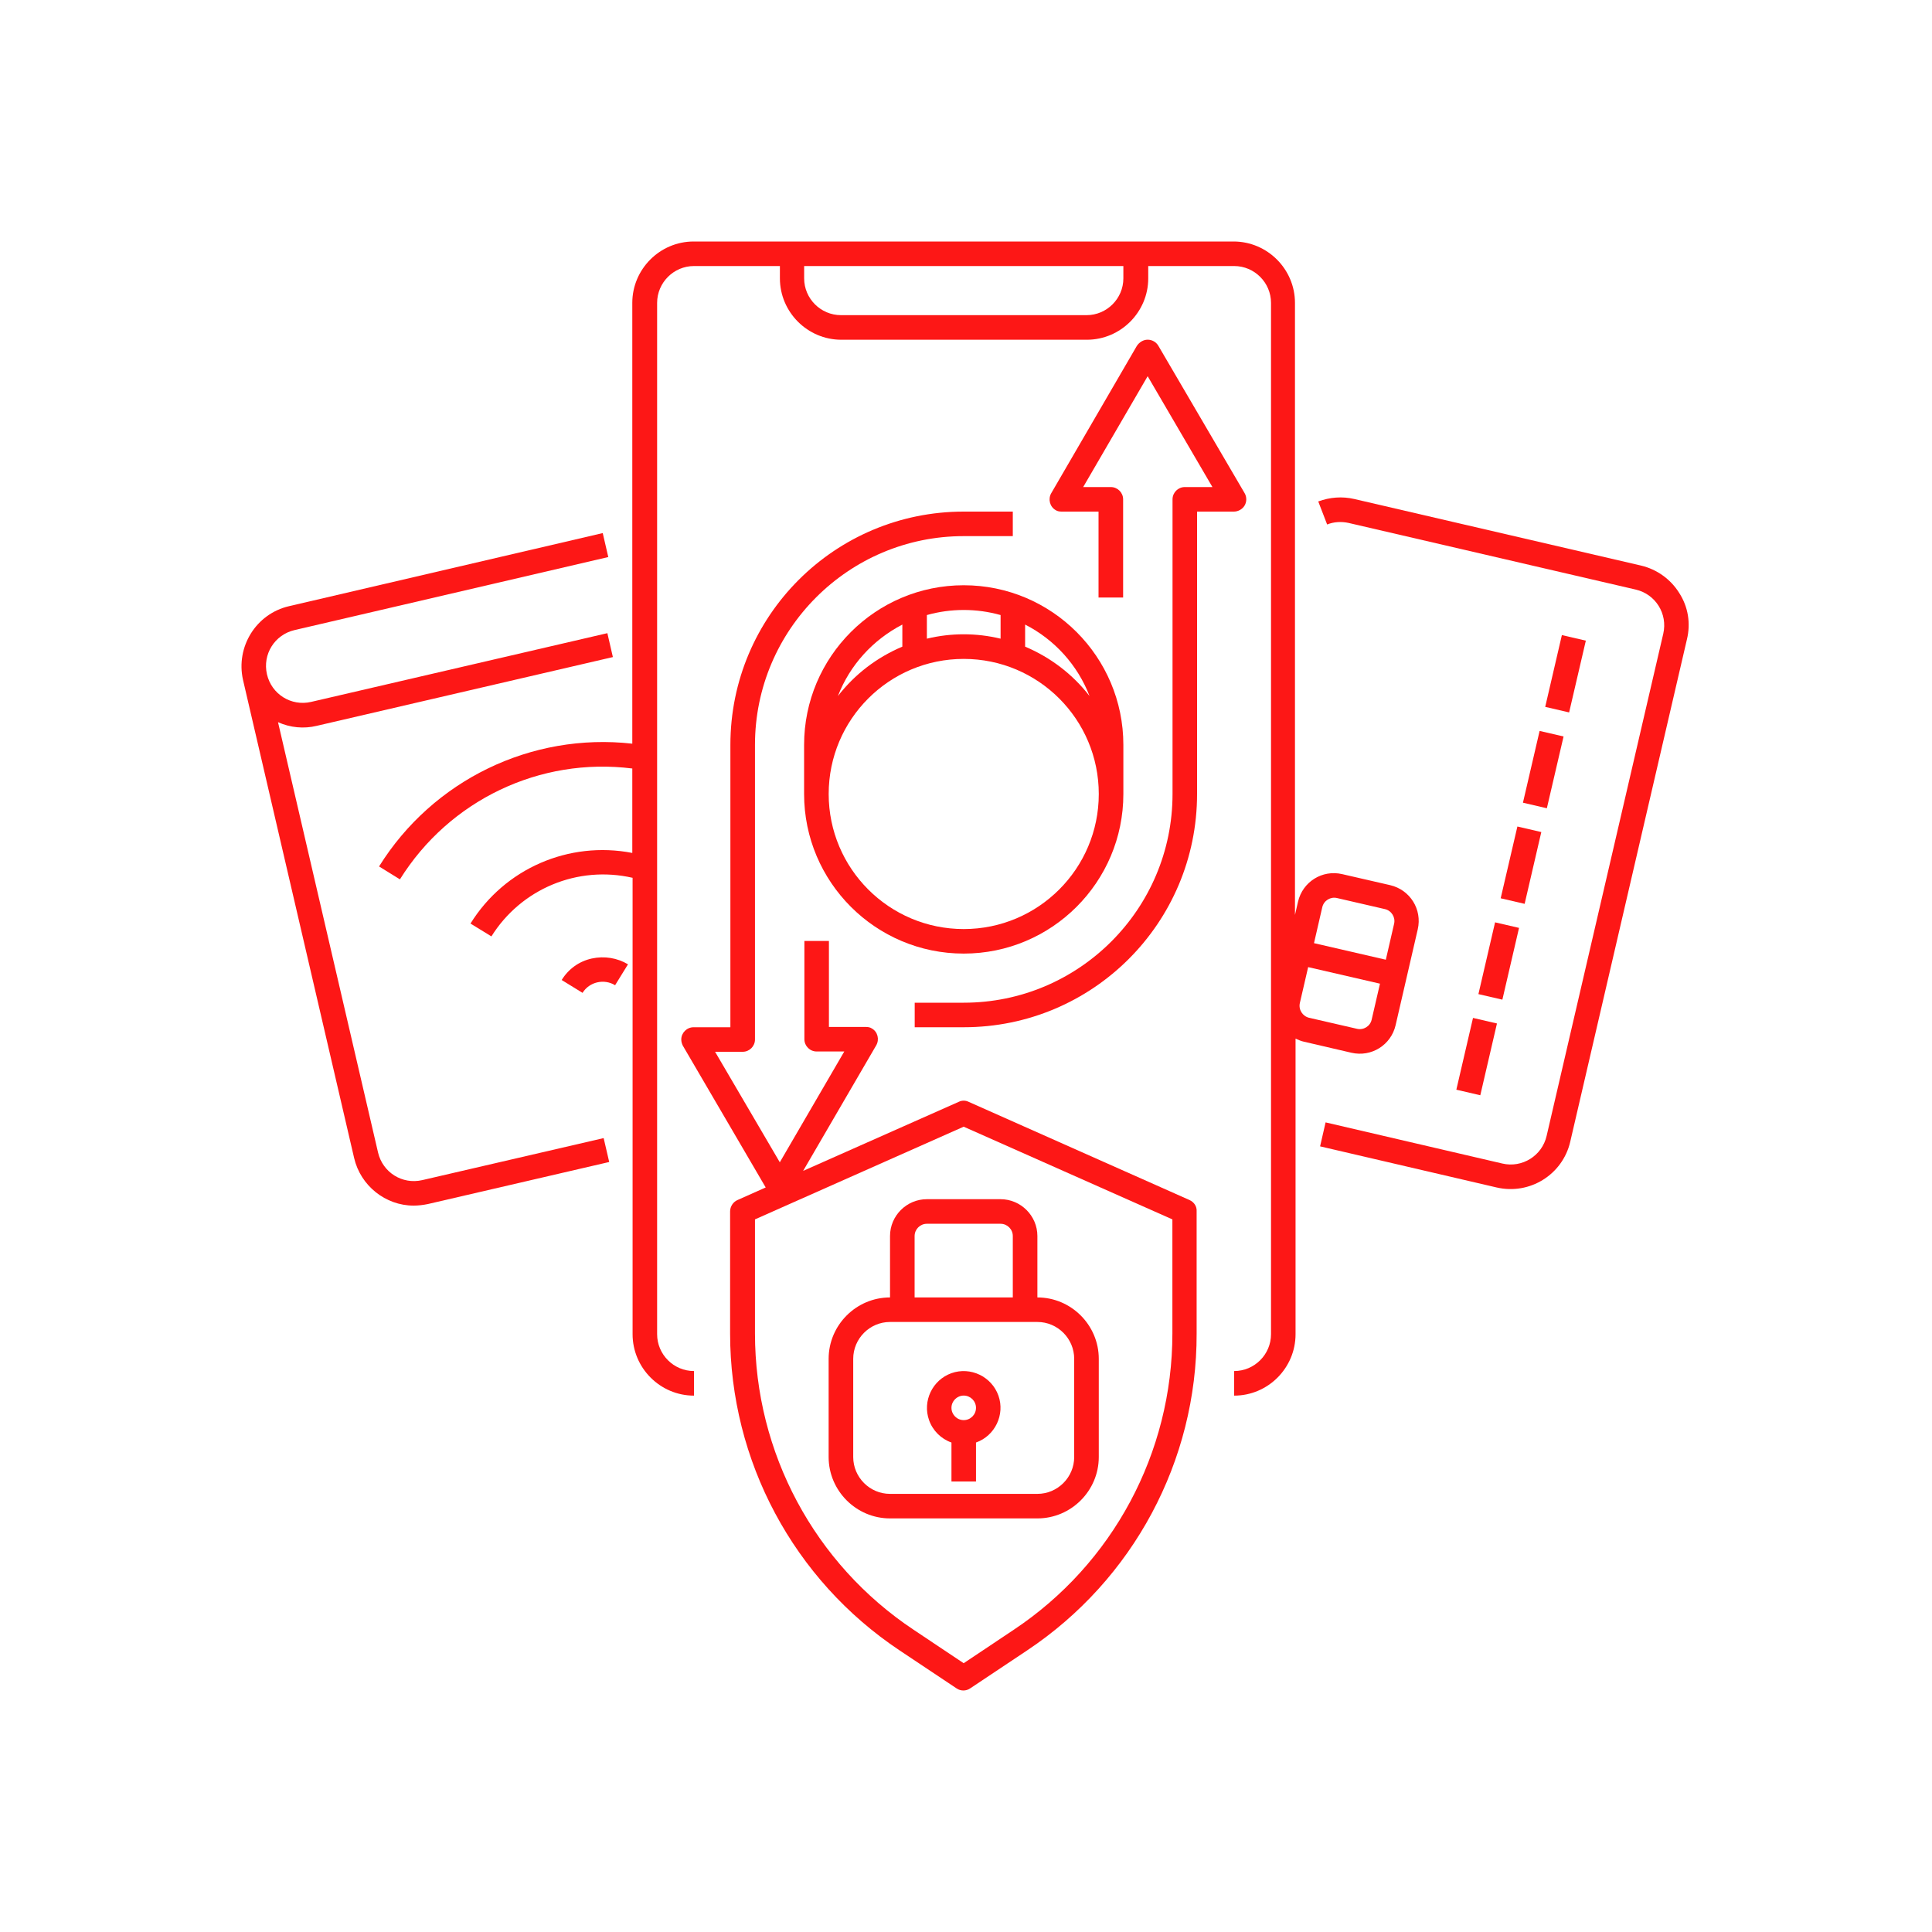
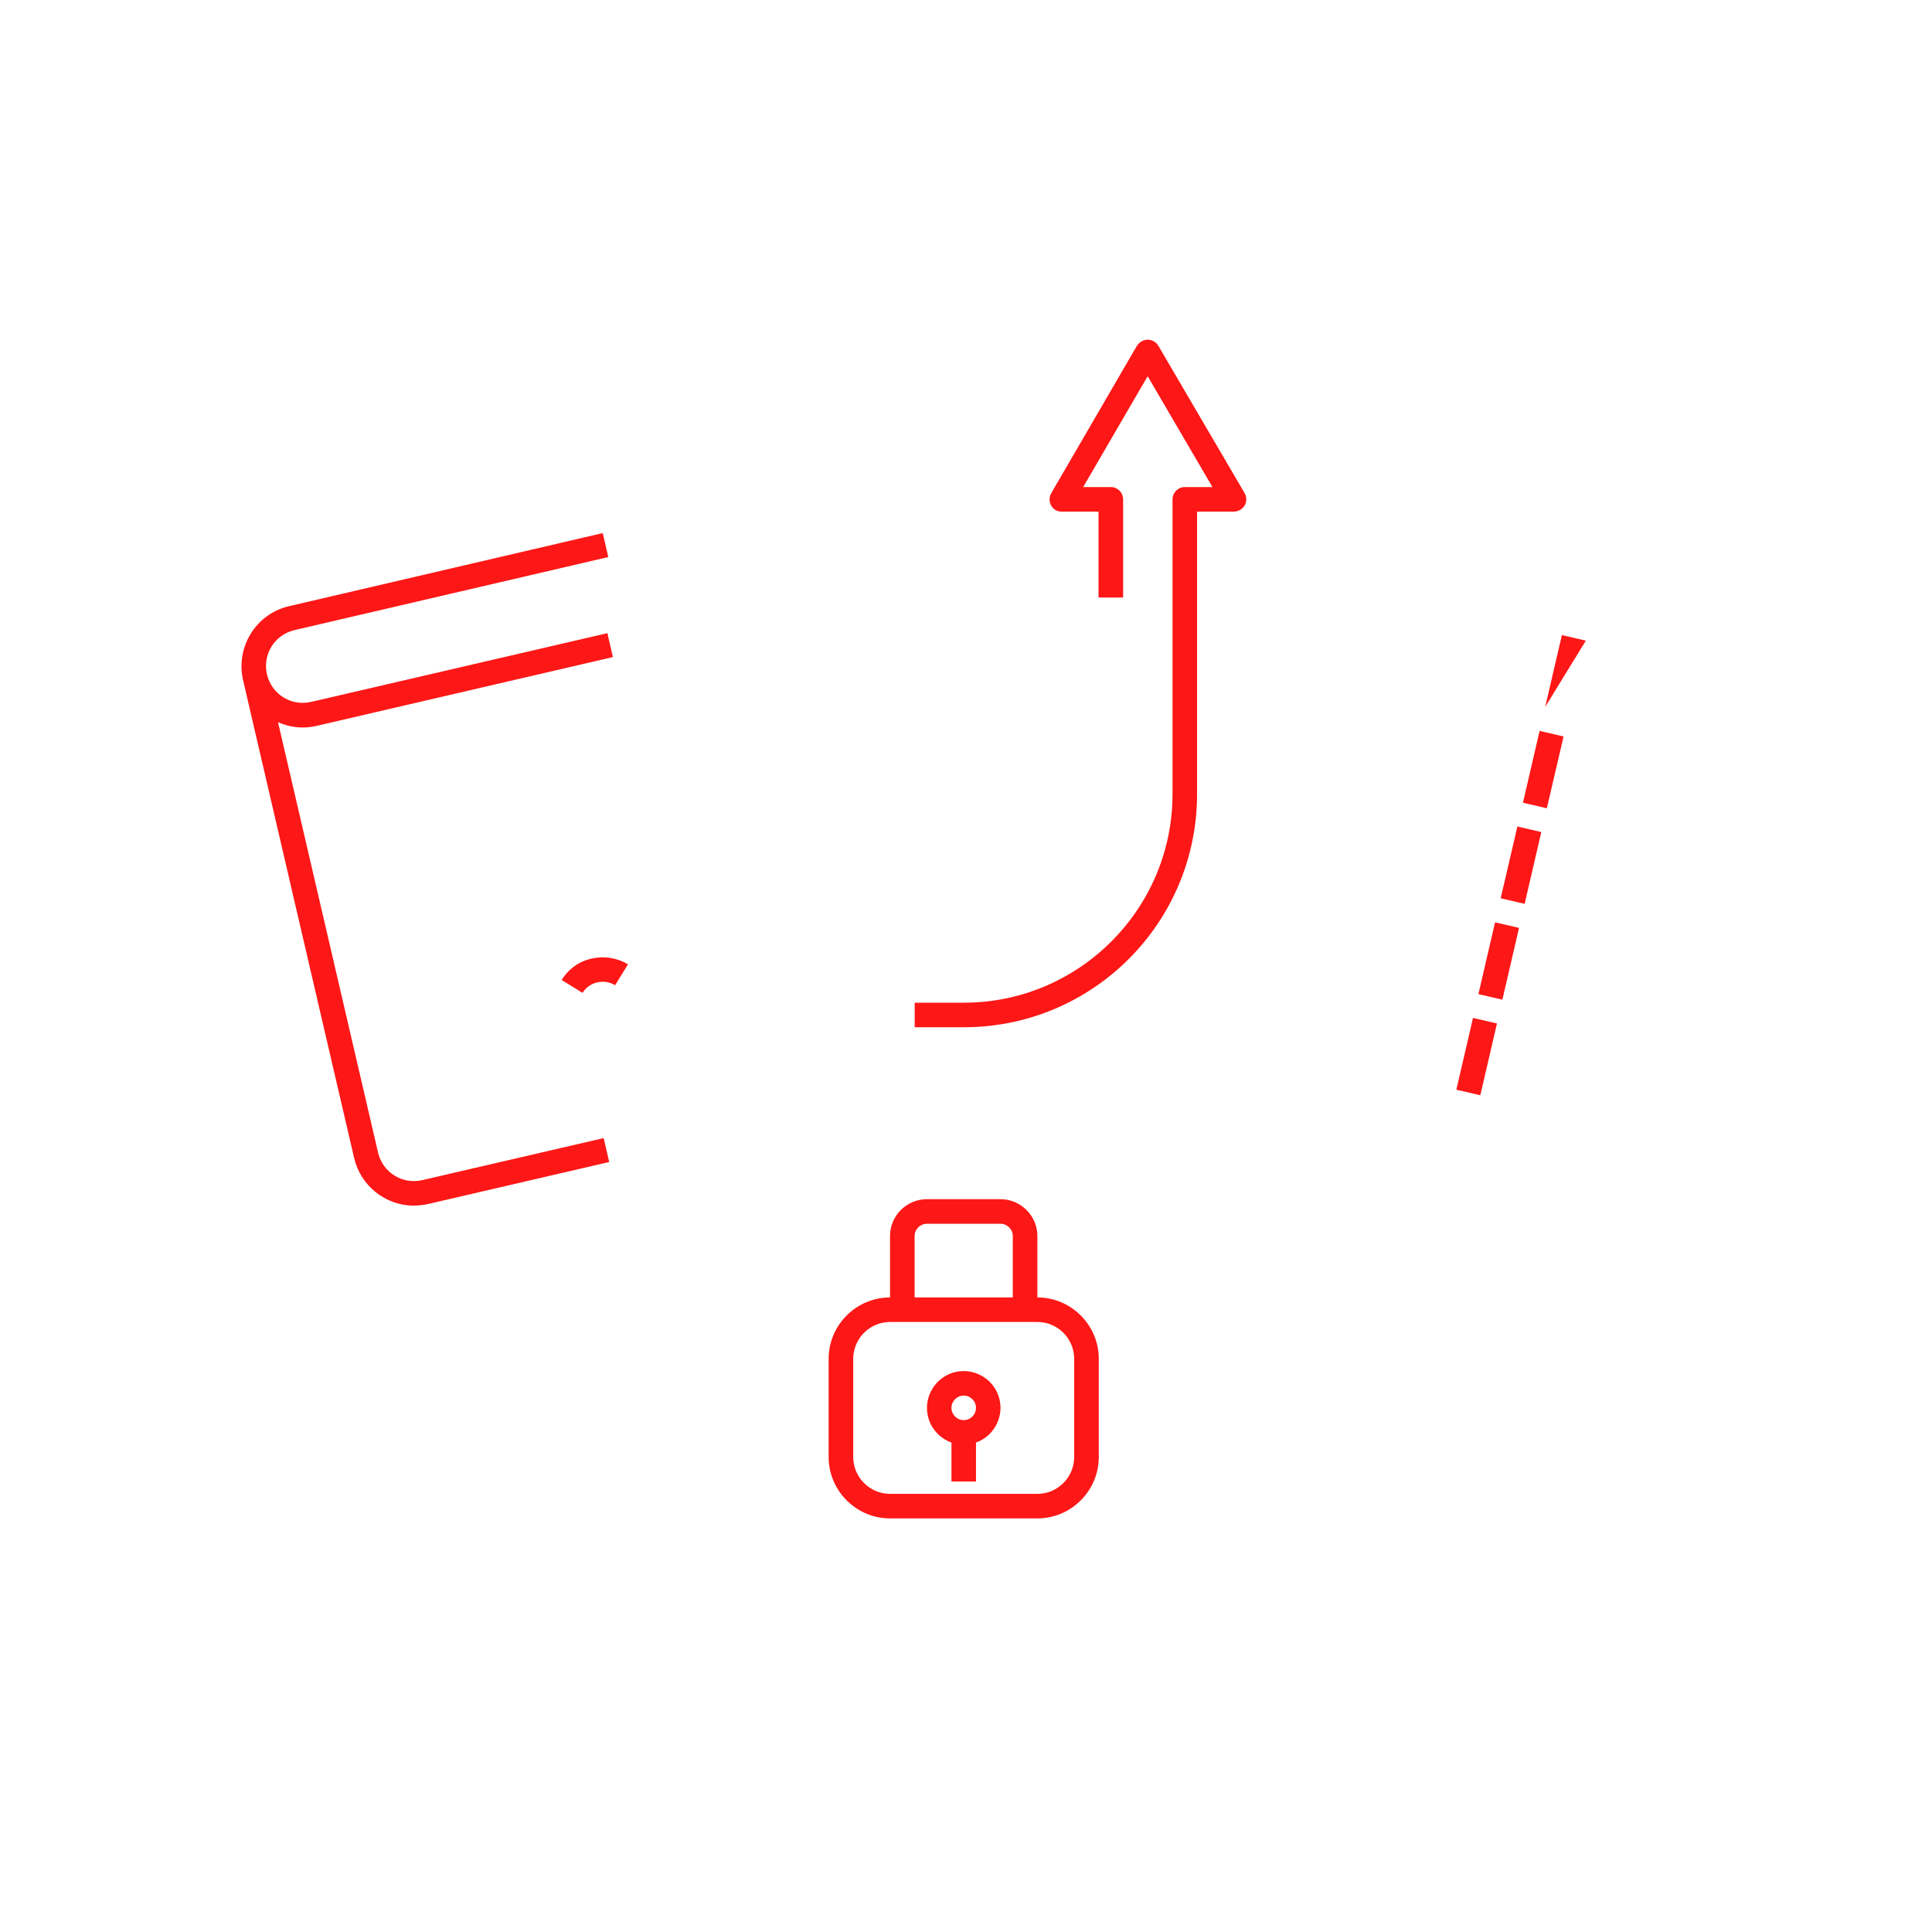
<svg xmlns="http://www.w3.org/2000/svg" width="40" height="40" viewBox="0 0 40 40" fill="none">
-   <path d="M24.629 24.846L20.054 22.812C19.99 22.78 19.914 22.78 19.85 22.812L16.628 24.242L18.141 21.643C18.211 21.522 18.173 21.363 18.052 21.294C18.014 21.268 17.969 21.262 17.925 21.262H17.162V19.482H16.654V21.516C16.654 21.656 16.768 21.77 16.908 21.77H17.48L16.145 24.064L14.805 21.776H15.377C15.516 21.776 15.631 21.662 15.631 21.522V15.421C15.631 13.038 17.569 11.1 19.952 11.1H20.969V10.592H19.952C17.283 10.592 15.122 12.752 15.122 15.421V21.268H14.36C14.22 21.268 14.105 21.383 14.105 21.522C14.105 21.567 14.118 21.611 14.137 21.649L15.853 24.585L15.268 24.846C15.18 24.884 15.116 24.979 15.116 25.081V27.61C15.116 30.248 16.431 32.707 18.624 34.169L19.806 34.957C19.888 35.014 20.003 35.014 20.085 34.957L21.267 34.169C23.46 32.707 24.782 30.248 24.775 27.61V25.081C24.782 24.979 24.724 24.89 24.629 24.846ZM24.273 27.61C24.273 30.076 23.041 32.377 20.988 33.743L19.952 34.435L18.916 33.743C16.863 32.377 15.631 30.076 15.631 27.61V25.246L19.952 23.327L24.273 25.246V27.61Z" fill="#FD1716" />
  <path d="M18.427 25.591V26.862C17.728 26.862 17.156 27.434 17.156 28.133V30.166C17.156 30.865 17.728 31.437 18.427 31.437H21.478C22.177 31.437 22.749 30.865 22.749 30.166V28.133C22.749 27.434 22.177 26.862 21.478 26.862V25.591C21.478 25.171 21.134 24.828 20.715 24.828H19.19C18.77 24.828 18.427 25.171 18.427 25.591ZM21.478 27.37C21.897 27.37 22.24 27.713 22.24 28.133V30.166C22.24 30.586 21.897 30.929 21.478 30.929H18.427C18.008 30.929 17.665 30.586 17.665 30.166V28.133C17.665 27.713 18.008 27.37 18.427 27.37H21.478ZM20.969 25.591V26.862H18.936V25.591C18.936 25.451 19.05 25.337 19.19 25.337H20.715C20.855 25.337 20.969 25.451 20.969 25.591Z" fill="#FD1716" />
  <path d="M19.699 29.866V30.673H20.207V29.866C20.601 29.727 20.811 29.288 20.671 28.894C20.531 28.5 20.093 28.29 19.699 28.43C19.305 28.57 19.095 29.008 19.235 29.402C19.311 29.619 19.483 29.79 19.699 29.866ZM19.953 28.894C20.093 28.894 20.207 29.008 20.207 29.148C20.207 29.288 20.093 29.402 19.953 29.402C19.813 29.402 19.699 29.288 19.699 29.148C19.699 29.008 19.813 28.894 19.953 28.894Z" fill="#FD1716" />
  <path d="M25.769 10.465C25.814 10.389 25.814 10.287 25.769 10.211L23.983 7.16C23.939 7.084 23.856 7.033 23.761 7.033C23.672 7.033 23.589 7.084 23.538 7.16L21.765 10.211C21.695 10.331 21.734 10.49 21.854 10.56C21.892 10.586 21.937 10.592 21.982 10.592H22.744V12.371H23.253V10.338C23.253 10.198 23.138 10.084 22.998 10.084H22.426L23.761 7.789L25.102 10.084H24.53C24.39 10.084 24.276 10.198 24.276 10.338V16.439C24.276 18.822 22.337 20.76 19.954 20.76H18.938V21.268H19.954C22.623 21.268 24.784 19.108 24.784 16.439V10.592H25.547C25.636 10.592 25.725 10.541 25.769 10.465Z" fill="#FD1716" />
-   <path d="M16.648 15.422V16.439C16.648 18.262 18.129 19.743 19.953 19.743C21.777 19.743 23.258 18.262 23.258 16.439V15.422C23.258 13.598 21.777 12.117 19.953 12.117C18.129 12.117 16.648 13.598 16.648 15.422ZM18.682 12.931V13.388C18.155 13.611 17.697 13.96 17.348 14.411C17.595 13.77 18.072 13.248 18.682 12.931ZM19.953 19.235C18.409 19.235 17.157 17.983 17.157 16.439C17.157 14.894 18.409 13.642 19.953 13.642C21.497 13.642 22.749 14.894 22.749 16.439C22.749 17.983 21.497 19.235 19.953 19.235ZM21.224 12.931C21.834 13.242 22.311 13.77 22.558 14.411C22.209 13.96 21.751 13.611 21.224 13.388V12.931ZM20.716 13.223C20.213 13.102 19.692 13.102 19.19 13.223V12.734C19.686 12.594 20.22 12.594 20.716 12.734V13.223Z" fill="#FD1716" />
  <path d="M8.743 24.433C8.329 24.529 7.923 24.274 7.827 23.861L5.756 14.952C6.01 15.066 6.29 15.092 6.556 15.028L12.689 13.604L12.575 13.109L6.442 14.532C6.029 14.628 5.622 14.373 5.527 13.96C5.432 13.547 5.686 13.141 6.099 13.045L12.594 11.533L12.479 11.037L5.985 12.55C5.298 12.709 4.879 13.395 5.031 14.075L7.332 23.976C7.465 24.548 7.98 24.961 8.565 24.961C8.66 24.961 8.762 24.948 8.857 24.929L12.613 24.058L12.498 23.563L8.743 24.433Z" fill="#FD1716" />
  <path d="M12.252 19.845C11.991 19.902 11.769 20.061 11.629 20.29L12.061 20.556C12.201 20.328 12.506 20.258 12.735 20.398L13.002 19.965C12.779 19.832 12.512 19.788 12.252 19.845Z" fill="#FD1716" />
-   <path d="M34.766 12.276C34.588 11.99 34.302 11.787 33.978 11.71L28.037 10.331C27.789 10.274 27.535 10.293 27.293 10.382L27.477 10.859C27.617 10.802 27.776 10.795 27.922 10.827L33.864 12.206C34.277 12.301 34.531 12.708 34.436 13.121L32.021 23.518C31.926 23.931 31.513 24.185 31.106 24.09L27.445 23.238L27.331 23.734L30.985 24.585C31.672 24.744 32.352 24.319 32.51 23.639L34.925 13.242C35.008 12.905 34.951 12.562 34.766 12.276Z" fill="#FD1716" />
-   <path d="M27.98 21.796C28.393 21.891 28.8 21.637 28.895 21.224L29.353 19.241C29.448 18.828 29.194 18.422 28.781 18.326L27.789 18.098C27.376 18.002 26.97 18.256 26.874 18.669L26.811 18.943V6.271C26.811 5.572 26.239 5 25.54 5H14.361C13.662 5 13.091 5.572 13.091 6.271V15.397C11 15.162 8.96 16.153 7.848 17.939L8.28 18.206C9.303 16.566 11.178 15.67 13.091 15.911V17.659C11.775 17.405 10.447 17.983 9.741 19.121L10.174 19.387C10.79 18.402 11.959 17.913 13.097 18.174V27.623C13.097 28.323 13.669 28.895 14.368 28.895V28.386C13.948 28.386 13.605 28.043 13.605 27.623V6.271C13.605 5.852 13.948 5.508 14.368 5.508H16.147V5.763C16.147 6.462 16.719 7.034 17.418 7.034H22.502C23.201 7.034 23.773 6.462 23.773 5.763V5.508H25.552C25.972 5.508 26.315 5.852 26.315 6.271V27.623C26.315 28.043 25.972 28.386 25.552 28.386V28.895C26.252 28.895 26.823 28.323 26.823 27.623V21.504C26.881 21.529 26.938 21.555 26.995 21.567L27.98 21.796ZM23.258 5.763C23.258 6.182 22.915 6.525 22.496 6.525H17.412C16.992 6.525 16.649 6.182 16.649 5.763V5.508H23.258V5.763ZM27.376 18.784C27.408 18.644 27.548 18.561 27.681 18.593L28.673 18.822C28.812 18.854 28.895 18.994 28.863 19.127L28.692 19.87L27.205 19.527L27.376 18.784ZM26.912 20.767L27.084 20.023L28.571 20.366L28.399 21.11C28.368 21.25 28.228 21.332 28.094 21.3L27.103 21.072C26.97 21.04 26.881 20.906 26.912 20.767Z" fill="#FD1716" />
  <path d="M30.497 21.075L30.152 22.561L30.648 22.676L30.993 21.19L30.497 21.075Z" fill="#FD1716" />
  <path d="M30.954 19.096L30.609 20.582L31.105 20.697L31.45 19.211L30.954 19.096Z" fill="#FD1716" />
  <path d="M31.416 17.112L31.07 18.598L31.566 18.713L31.911 17.227L31.416 17.112Z" fill="#FD1716" />
  <path d="M31.876 15.133L31.531 16.619L32.026 16.734L32.372 15.248L31.876 15.133Z" fill="#FD1716" />
-   <path d="M32.337 13.149L31.992 14.635L32.487 14.75L32.833 13.264L32.337 13.149Z" fill="#FD1716" />
+   <path d="M32.337 13.149L31.992 14.635L32.833 13.264L32.337 13.149Z" fill="#FD1716" />
</svg>